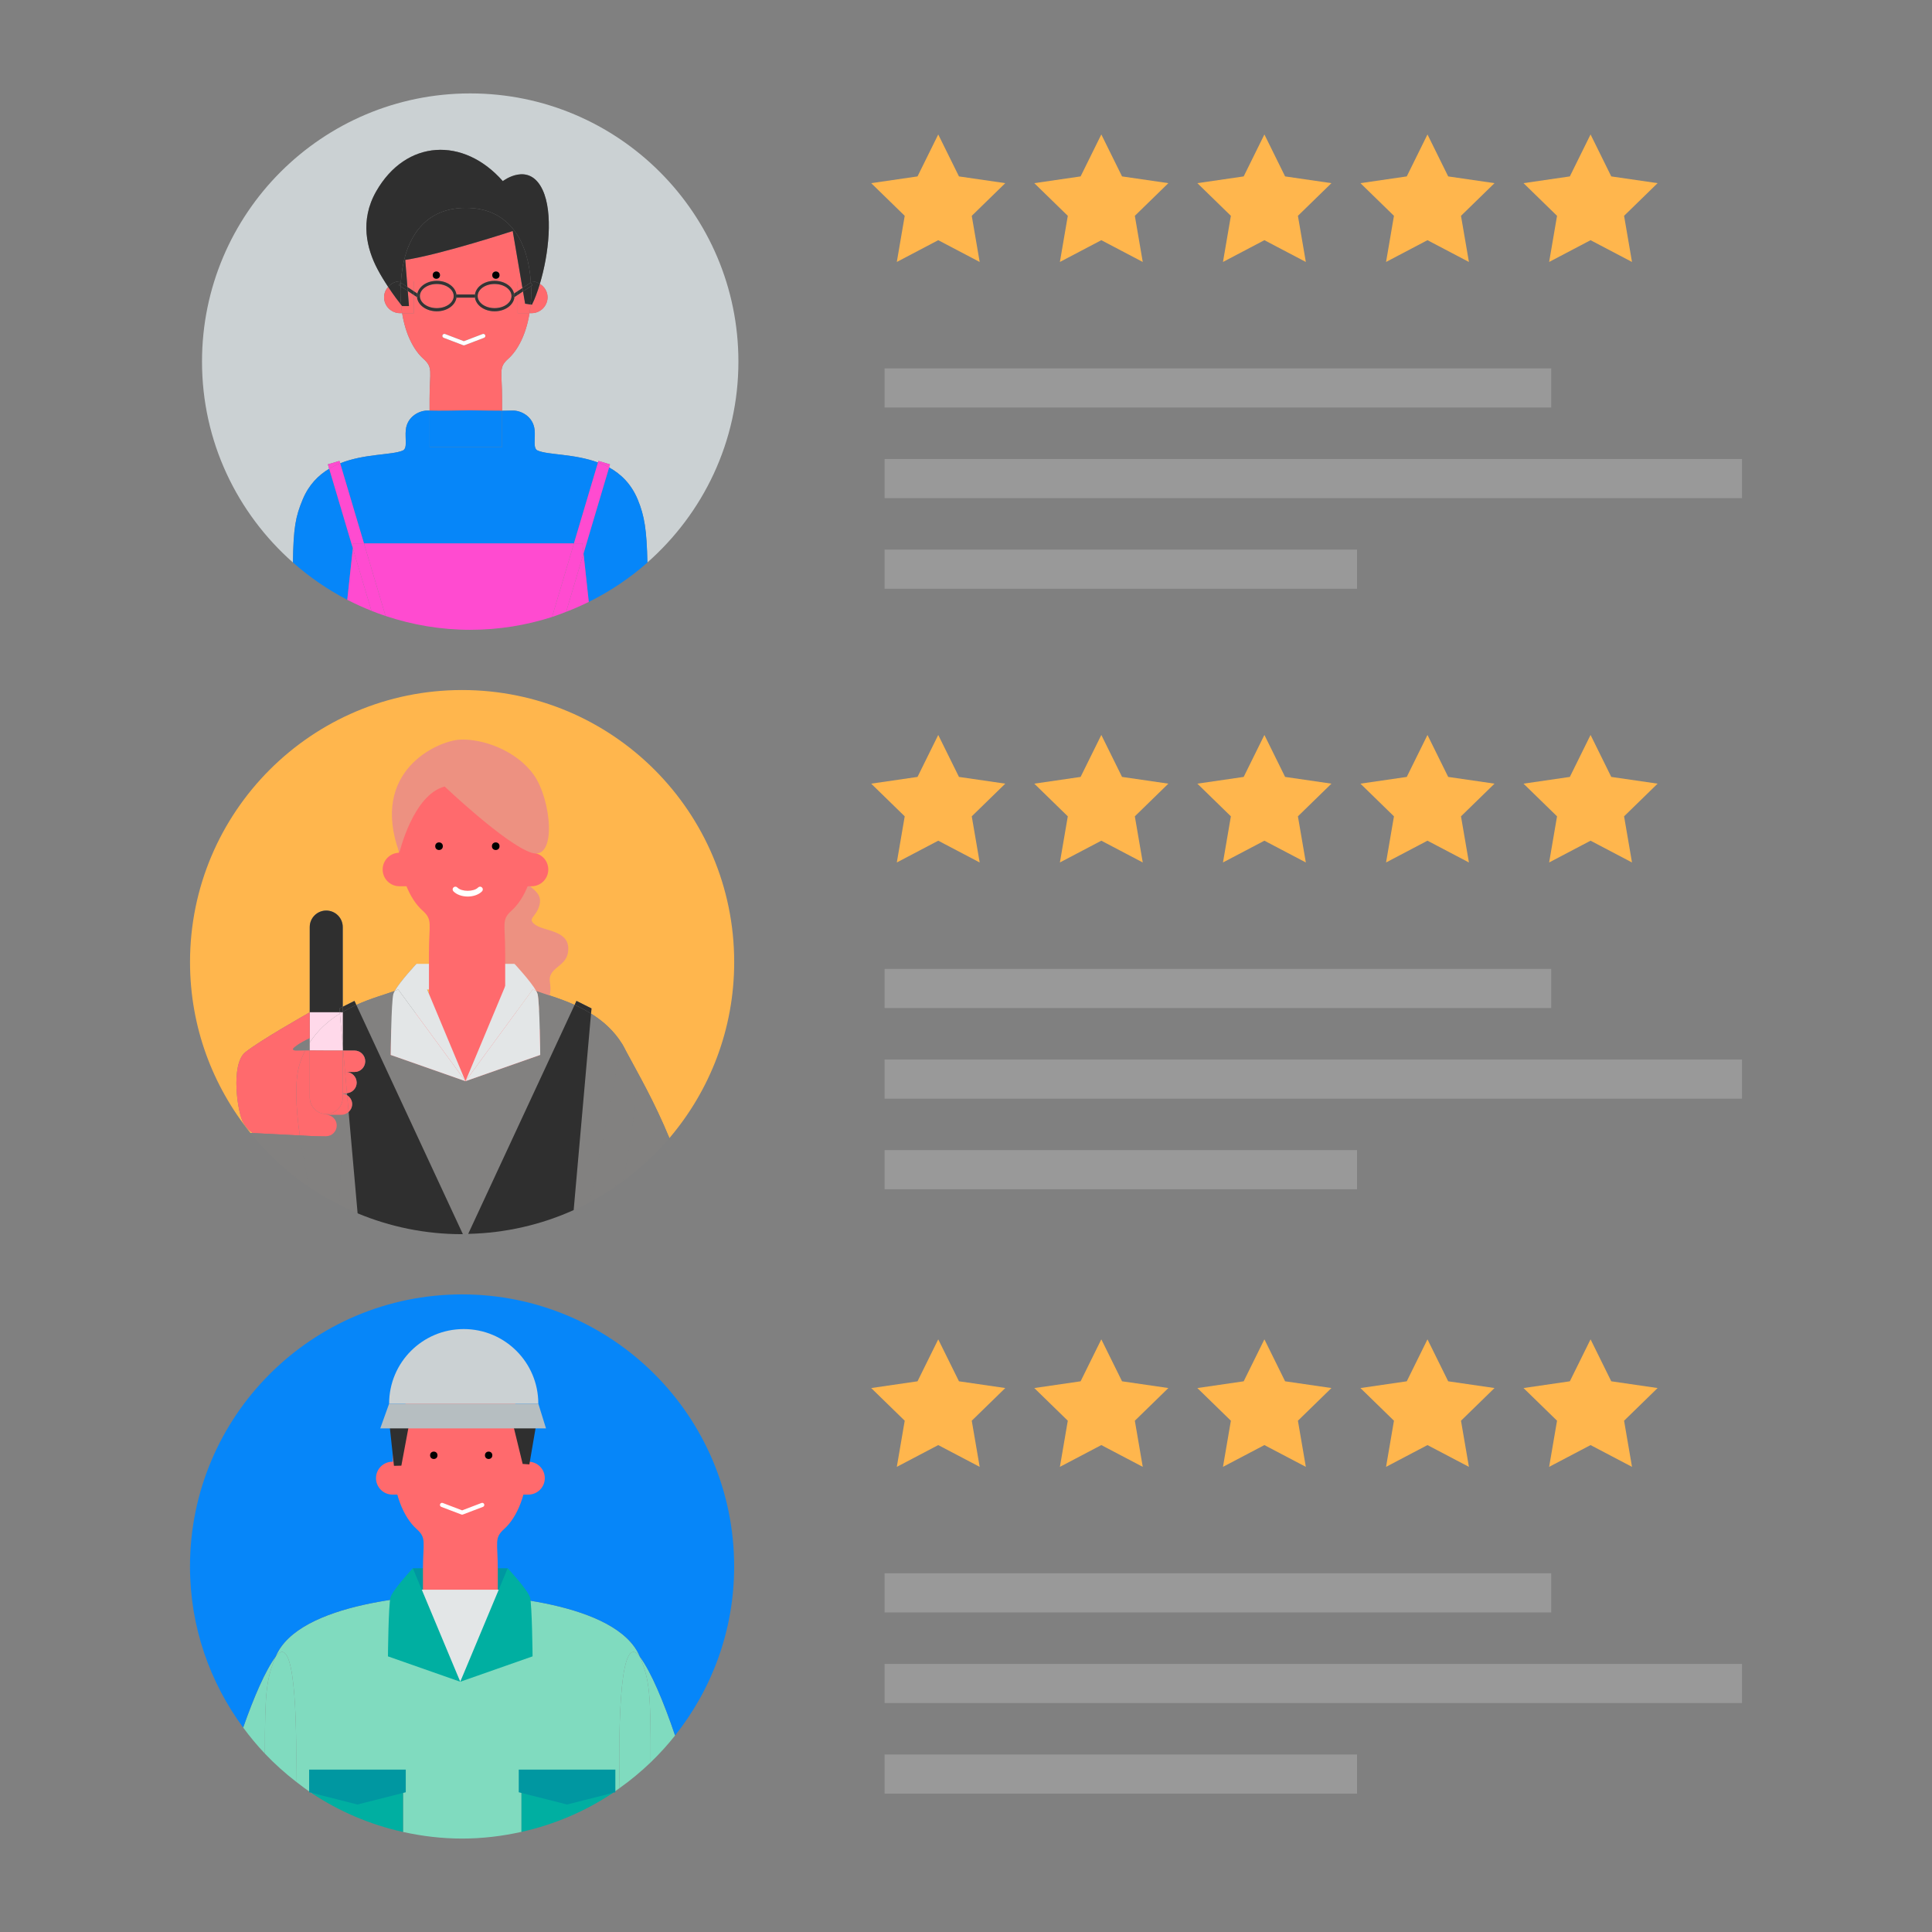
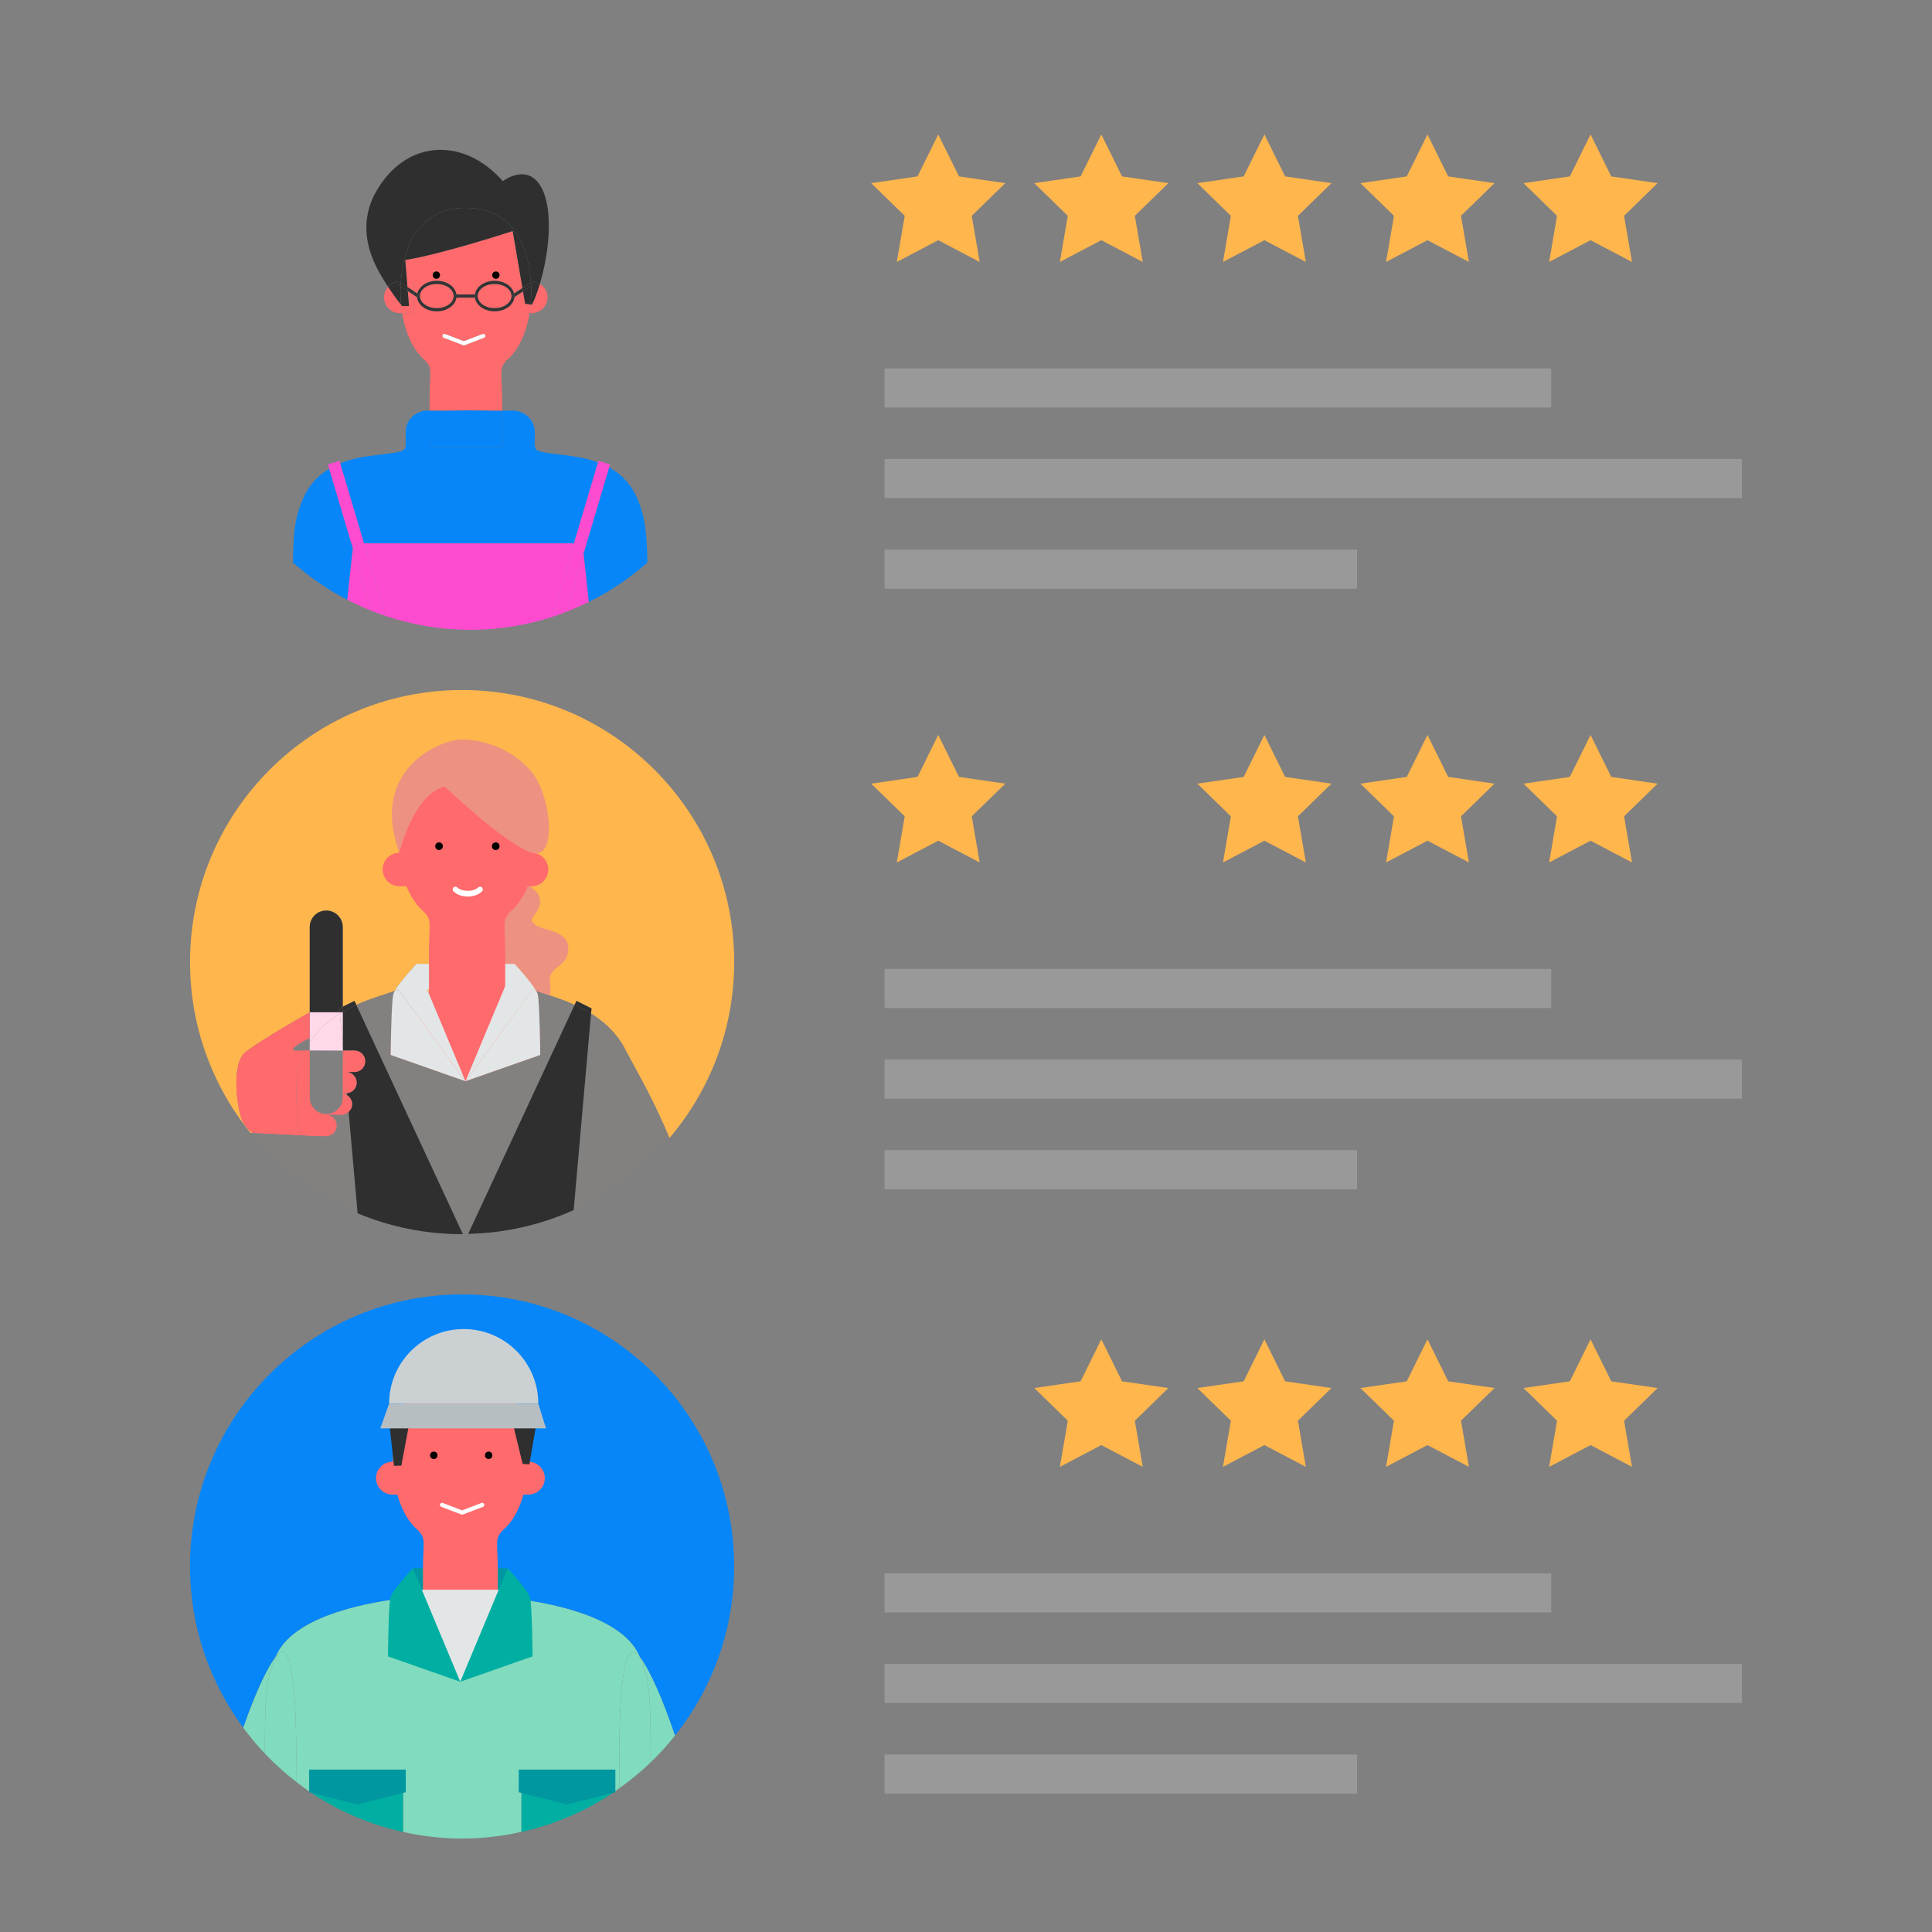
<svg xmlns="http://www.w3.org/2000/svg" version="1.1" id="レイヤー_1" x="0px" y="0px" viewBox="0 0 100 100" style="enable-background:new 0 0 100 100;" xml:space="preserve">
  <rect x="0" y="0" width="100" height="100" fill="#808080" stroke="none" />
  <style type="text/css">
	.st0{fill:#FFB64D;}
	.st1{fill-rule:evenodd;clip-rule:evenodd;fill:#999999;}
	.st2{fill-rule:evenodd;clip-rule:evenodd;fill:#FFB64D;}
	.st3{fill:#ED9181;}
	.st4{fill:#E3E6E7;}
	.st5{fill:#FF6A6D;}
	.st6{fill:none;}
	.st7{fill:#828180;}
	.st8{fill:#2F2F2F;}
	.st9{fill:#FFD9EA;}
	.st10{fill:#FFFFFF;}
	.st11{fill:#CBD1D3;}
	.st12{fill:#0686f9;}
	.st13{fill:#343434;}
	.st14{fill:#FF4BD0;}
	.st15{fill:#80DBBF;}
	.st16{fill:#00AFA1;}
	.st17{fill:#0097A1;}
	.st18{fill:#B6BEC1;}
</style>
  <g>
    <path class="st0" d="M12.607,58.134c-0.319-0.504-0.682-3.049,0.087-3.668s3.106-1.934,3.339-2.07   v-4.412c0-0.472,0.382-0.854,0.854-0.854s0.854,0.382,0.854,0.854v4.125l0.606-0.303l0.096,0.206   c0.796-0.359,1.547-0.555,1.991-0.724c0.267-0.483,1.121-1.4,1.121-1.4l2.538,6.073l2.538-6.073   c0,0,0.854,0.917,1.121,1.4c0.444,0.169,1.195,0.366,1.991,0.724l0.096-0.206l0.778,0.389   l-0.024,0.268c0.611,0.378,1.187,0.884,1.613,1.575l0.001-0.004   c0.004,0.009,0.009,0.017,0.014,0.026c0.06,0.098,0.113,0.204,0.166,0.311   c0.672,1.257,1.452,2.584,2.263,4.536c2.087-2.456,3.352-5.632,3.352-9.108   c0-7.778-6.305-14.083-14.083-14.083c-7.778,0-14.083,6.305-14.083,14.083   c0,3.35,1.175,6.423,3.128,8.841l0.125,0.006C12.916,58.54,12.76,58.377,12.607,58.134z" />
    <g>
      <g>
        <g>
          <rect x="45.786" y="81.433" class="st1" width="34.505" height="2.026" />
          <rect x="45.786" y="90.813" class="st1" width="24.454" height="2.026" />
          <rect x="45.786" y="86.123" class="st1" width="44.38" height="2.026" />
        </g>
        <g id="Group-72_1_" transform="translate(113.697, 96.491)">
          <polygon id="Fill-62_1_" class="st2" points="-48.252,-27.167 -47.18,-24.995 -44.782,-24.646       -46.517,-22.955 -46.107,-20.567 -48.252,-21.694 -50.396,-20.567 -49.987,-22.955 -51.722,-24.646       -49.324,-24.995     " />
-           <polygon id="Fill-64_1_" class="st2" points="-65.134,-27.167 -64.061,-24.995 -61.664,-24.646 -63.399,-22.955       -62.989,-20.567 -65.134,-21.694 -67.278,-20.567 -66.869,-22.955 -68.604,-24.646 -66.206,-24.995           " />
          <polygon id="Fill-66_1_" class="st2" points="-31.37,-27.167 -30.298,-24.995 -27.9,-24.646 -29.635,-22.955       -29.225,-20.567 -31.37,-21.694 -33.514,-20.567 -33.105,-22.955 -34.84,-24.646 -32.442,-24.995           " />
          <polygon id="Fill-68_1_" class="st2" points="-39.811,-27.167 -38.739,-24.995 -36.341,-24.646 -38.076,-22.955       -37.666,-20.567 -39.811,-21.694 -41.955,-20.567 -41.546,-22.955 -43.281,-24.646 -40.883,-24.995           " />
          <polygon id="Fill-70_1_" class="st2" points="-56.693,-27.167 -55.62,-24.995 -53.223,-24.646       -54.958,-22.955 -54.548,-20.567 -56.693,-21.694 -58.837,-20.567 -58.428,-22.955 -60.163,-24.646       -57.765,-24.995     " />
        </g>
      </g>
    </g>
    <g>
      <g>
        <rect x="45.786" y="19.068" class="st1" width="34.505" height="2.026" />
        <rect x="45.786" y="28.448" class="st1" width="24.454" height="2.026" />
        <rect x="45.786" y="23.758" class="st1" width="44.38" height="2.026" />
      </g>
      <g id="Group-72_2_" transform="translate(113.697, 96.491)">
        <polygon id="Fill-62_2_" class="st2" points="-48.252,-89.532 -47.18,-87.36 -44.782,-87.011 -46.517,-85.32      -46.107,-82.932 -48.252,-84.059 -50.396,-82.932 -49.987,-85.32 -51.722,-87.011 -49.324,-87.36    " />
        <polygon id="Fill-64_2_" class="st2" points="-65.134,-89.532 -64.061,-87.36 -61.664,-87.011 -63.399,-85.32      -62.989,-82.932 -65.134,-84.059 -67.278,-82.932 -66.869,-85.32 -68.604,-87.011 -66.206,-87.36    " />
        <polygon id="Fill-66_2_" class="st2" points="-31.37,-89.532 -30.298,-87.36 -27.9,-87.011 -29.635,-85.32      -29.225,-82.932 -31.37,-84.059 -33.514,-82.932 -33.105,-85.32 -34.84,-87.011 -32.442,-87.36    " />
        <polygon id="Fill-68_2_" class="st2" points="-39.811,-89.532 -38.739,-87.36 -36.341,-87.011 -38.076,-85.32      -37.666,-82.932 -39.811,-84.059 -41.955,-82.932 -41.546,-85.32 -43.281,-87.011 -40.883,-87.36    " />
        <polygon id="Fill-70_2_" class="st2" points="-56.693,-89.532 -55.62,-87.36 -53.223,-87.011 -54.958,-85.32      -54.548,-82.932 -56.693,-84.059 -58.837,-82.932 -58.428,-85.32 -60.163,-87.011 -57.765,-87.36    " />
      </g>
    </g>
    <g>
      <g>
        <rect x="45.786" y="50.15" class="st1" width="34.505" height="2.026" />
        <rect x="45.786" y="59.53" class="st1" width="24.454" height="2.026" />
        <rect x="45.786" y="54.84" class="st1" width="44.38" height="2.026" />
      </g>
      <g id="Group-72_3_" transform="translate(113.697, 96.491)">
        <polygon id="Fill-62_3_" class="st2" points="-48.252,-58.45 -47.18,-56.278 -44.782,-55.929 -46.517,-54.238      -46.107,-51.85 -48.252,-52.977 -50.396,-51.85 -49.987,-54.238 -51.722,-55.929 -49.324,-56.278    " />
        <polygon id="Fill-64_3_" class="st2" points="-65.134,-58.45 -64.061,-56.278 -61.664,-55.929 -63.399,-54.238      -62.989,-51.85 -65.134,-52.977 -67.278,-51.85 -66.869,-54.238 -68.604,-55.929 -66.206,-56.278         " />
        <polygon id="Fill-66_3_" class="st2" points="-31.37,-58.45 -30.298,-56.278 -27.9,-55.929 -29.635,-54.238      -29.225,-51.85 -31.37,-52.977 -33.514,-51.85 -33.105,-54.238 -34.84,-55.929 -32.442,-56.278    " />
        <polygon id="Fill-68_3_" class="st2" points="-39.811,-58.45 -38.739,-56.278 -36.341,-55.929 -38.076,-54.238      -37.666,-51.85 -39.811,-52.977 -41.955,-51.85 -41.546,-54.238 -43.281,-55.929 -40.883,-56.278         " />
-         <polygon id="Fill-70_3_" class="st2" points="-56.693,-58.45 -55.62,-56.278 -53.223,-55.929 -54.958,-54.238      -54.548,-51.85 -56.693,-52.977 -58.837,-51.85 -58.428,-54.238 -60.163,-55.929 -57.765,-56.278         " />
      </g>
    </g>
    <g>
      <g>
        <g>
          <path class="st3" d="M27.083,45.391c0.177,0.595,1.046,0.683,0.838,1.466      c-0.169,0.636-0.684,0.681-0.195,1.022c0.489,0.341,1.887,0.269,1.665,1.464      c-0.132,0.709-1.053,0.751-0.927,1.505c0.222,1.333-0.933,1.887-1.686,1.512      c-0.753-0.375-1.616-0.738-1.44-2.232c0.044-0.376,0.093-0.919-0.684-1.772      c-0.777-0.852-0.09-1.307,0.661-1.636c0.752-0.329,0.815-0.83,0.374-1.148      c-0.44-0.318-0.668-1.056-0.081-1.363S26.788,44.399,27.083,45.391z" />
          <rect x="21.555" y="49.889" class="st4" width="5.076" height="1.327" />
          <g>
            <path class="st5" d="M19.416,53.89l4.676,6.286l4.676-6.286l-2.619-1.962c0,0,0-1.905,0-2.619       c0-1.524-0.207-1.695,0.344-2.19c0.657-0.59,1.245-1.857,1.245-3.666       c0-2.214-0.877-4.541-3.562-4.541S20.614,41.239,20.614,43.454c0,1.809,0.588,3.076,1.245,3.666       c0.551,0.495,0.344,0.667,0.344,2.19c0,0.714,0,2.619,0,2.619L19.416,53.89z" />
            <g>
              <circle cx="25.659" cy="43.799" r="0.197" />
              <circle cx="22.724" cy="43.799" r="0.197" />
            </g>
          </g>
          <g>
            <path class="st5" d="M26.753,44.138h0.759c0.479,0,0.867,0.388,0.867,0.867s-0.388,0.867-0.867,0.867h-0.759       V44.138z" />
            <g>
              <path class="st5" d="M21.432,44.138h-0.759c-0.479,0-0.867,0.388-0.867,0.867s0.388,0.867,0.867,0.867        h0.759V44.138z" />
            </g>
          </g>
          <path class="st3" d="M20.673,44.138c0,0,0.705-3.003,2.343-3.428c0,0,3.161,3.003,4.496,3.428      c1.335,0.425,1.025-2.76,0.115-4.034s-2.669-1.881-3.822-1.82S19.119,39.903,20.673,44.138z" />
          <g>
            <path class="st6" d="M16.033,53.73c-0.595,0.284-0.783,0.459-0.846,0.522       c-0.062,0.063-0.016,0.141,0.219,0.125c0.062-0.004,0.211-0.006,0.394-0.007       c0.072-0.144,0.149-0.281,0.233-0.411V53.73z" />
            <path class="st7" d="M32.219,54.06c0.054,0.103,0.111,0.207,0.166,0.311       C32.332,54.265,32.279,54.159,32.219,54.06z" />
            <path class="st7" d="M32.205,54.038c-0.425-0.691-1.002-1.196-1.613-1.575l-0.899,10.17       c0.285-0.129,0.569-0.26,0.843-0.406L32.205,54.038z" />
            <polygon class="st7" points="17.763,54.377 17.741,54.129 17.741,54.377      " />
            <path class="st7" d="M17.741,56.594v0.014c0.084,0.011,0.159,0.04,0.227,0.084l-0.01-0.108       c-0.018,0.002-0.034,0.01-0.052,0.01C17.906,56.594,17.741,56.594,17.741,56.594z" />
            <path class="st7" d="M17.672,57.702H16.874c0.306,0,0.554,0.248,0.554,0.554s-0.248,0.554-0.554,0.554       c0,0-0.238,0-0.582,0l1.434,0.073l-0.177,3.465c0.315,0.16,0.632,0.317,0.96,0.454l-0.465-5.249       C17.945,57.643,17.816,57.702,17.672,57.702z" />
            <path class="st7" d="M27.752,51.289c0.033,0.06,0.061,0.116,0.073,0.16       c0.11,0.397,0.137,3.154,0.137,3.154l-3.869,1.358l-3.869-1.358c0,0,0.026-2.757,0.137-3.154       c0.012-0.044,0.04-0.1,0.073-0.16c-0.444,0.169-1.195,0.366-1.991,0.724l5.515,11.866       c0.093-0,0.183-0.012,0.276-0.014l5.508-11.852C28.946,51.655,28.195,51.459,27.752,51.289z" />
            <path class="st7" d="M16.033,53.959c-0.084,0.13-0.161,0.267-0.233,0.411       c0.074-0,0.151-0,0.233-0V53.959z" />
            <path class="st8" d="M18.443,52.013l-0.096-0.206l-0.606,0.303v0.266       C17.974,52.24,18.21,52.118,18.443,52.013z" />
            <path class="st8" d="M30.616,52.196l-0.778-0.389l-0.096,0.206c0.282,0.127,0.569,0.276,0.85,0.451       L30.616,52.196z" />
            <path class="st8" d="M17.741,52.376v0.02v1.732l0.022,0.249h0.587c0.306,0,0.554,0.248,0.554,0.554       c0,0.306-0.248,0.554-0.554,0.554h-0.443c0.306,0,0.554,0.248,0.554,0.554       c0,0.288-0.222,0.516-0.502,0.544l0.01,0.108c0.152,0.099,0.258,0.262,0.258,0.456       c0,0.162-0.072,0.304-0.182,0.405l0.465,5.249c1.666,0.694,3.491,1.08,5.408,1.08       c0.014,0,0.027-0.002,0.04-0.002l-5.515-11.866C18.21,52.118,17.974,52.24,17.741,52.376z" />
            <path class="st8" d="M29.742,52.013l-5.508,11.852c1.943-0.043,3.787-0.478,5.459-1.232l0.899-10.17       C30.311,52.29,30.024,52.141,29.742,52.013z" />
            <path class="st4" d="M24.092,55.962l-2.538-6.073c0,0-0.854,0.917-1.121,1.4       c0.065-0.025,0.127-0.05,0.178-0.074L24.092,55.962z" />
            <path class="st4" d="M20.223,54.604l3.869,1.358l-3.481-4.746c-0.051,0.024-0.112,0.049-0.178,0.074       c-0.033,0.06-0.061,0.116-0.073,0.16C20.25,51.846,20.223,54.604,20.223,54.604z" />
            <path class="st4" d="M27.752,51.289c-0.267-0.483-1.121-1.4-1.121-1.4l-2.538,6.073l3.481-4.746       C27.625,51.24,27.686,51.264,27.752,51.289z" />
            <path class="st4" d="M27.825,51.449c-0.012-0.044-0.04-0.1-0.073-0.16       c-0.065-0.025-0.127-0.05-0.178-0.074l-3.481,4.746l3.869-1.358       C27.962,54.604,27.935,51.846,27.825,51.449z" />
            <path class="st8" d="M17.569,52.196l0.171-0.086v-4.125c0-0.472-0.382-0.854-0.854-0.854       s-0.854,0.382-0.854,0.854v4.412h1.554L17.569,52.196z" />
            <path class="st8" d="M17.587,52.396h0.118c0.012-0.007,0.024-0.013,0.036-0.02v-0.266l-0.171,0.086       L17.587,52.396z" />
            <path class="st8" d="M17.741,52.396v-0.02c-0.012,0.007-0.024,0.013-0.036,0.02H17.741z" />
            <path class="st9" d="M16.033,53.959c0.42-0.649,0.974-1.132,1.56-1.496l-0.006-0.068h-1.554v1.334       V53.959z" />
            <path class="st9" d="M17.741,56.607v-0.014h-0.069C17.696,56.594,17.717,56.604,17.741,56.607z" />
            <path class="st9" d="M16.033,53.959v0.411c0.483,0.001,1.053,0.007,1.053,0.007h0.654v-0.249       l-0.148-1.665C17.006,52.827,16.453,53.31,16.033,53.959z" />
            <path class="st9" d="M17.587,52.396l0.006,0.068c0.037-0.023,0.074-0.046,0.112-0.068H17.587z" />
            <path class="st9" d="M17.593,52.464l0.148,1.665v-1.732H17.705       C17.667,52.418,17.63,52.441,17.593,52.464z" />
            <path class="st5" d="M15.495,55.128c0.08-0.275,0.187-0.523,0.304-0.757       c-0.183,0.001-0.332,0.003-0.394,0.007c-0.235,0.016-0.281-0.062-0.219-0.125       c0.063-0.063,0.251-0.238,0.846-0.522v-1.334c-0.234,0.136-2.57,1.452-3.339,2.07       s-0.406,3.163-0.087,3.668c0.154,0.243,0.309,0.406,0.481,0.513l2.43,0.124       C15.303,57.269,15.253,55.963,15.495,55.128z" />
            <path class="st5" d="M17.741,56.808c0,0.472-0.382,0.854-0.854,0.854s-0.854-0.382-0.854-0.854v-2.437       c-0.082-0-0.16,0-0.233,0c-0.118,0.235-0.224,0.482-0.304,0.757       c-0.242,0.835-0.192,2.14,0.022,3.642l0.775,0.04c0.344,0,0.582,0,0.582,0       c0.306,0,0.554-0.248,0.554-0.554s-0.248-0.554-0.554-0.554h0.797       c0.145,0,0.274-0.059,0.372-0.149l-0.076-0.861c-0.068-0.044-0.143-0.073-0.227-0.084       C17.741,56.607,17.741,56.808,17.741,56.808z" />
            <path class="st5" d="M17.741,56.594h0.166c0.018,0,0.034-0.009,0.052-0.01l-0.196-2.206h-0.022       V56.594z" />
            <path class="st5" d="M18.46,56.04c0-0.306-0.248-0.554-0.554-0.554h0.443       c0.306,0,0.554-0.248,0.554-0.554c0-0.306-0.248-0.554-0.554-0.554h-0.587l0.196,2.206       C18.239,56.556,18.46,56.327,18.46,56.04z" />
            <path class="st5" d="M18.226,57.148c0-0.195-0.106-0.358-0.258-0.456l0.076,0.861       C18.154,57.451,18.226,57.309,18.226,57.148z" />
-             <path class="st5" d="M16.887,57.661c0.472,0,0.854-0.382,0.854-0.854v-0.2       c-0.024-0.003-0.044-0.014-0.069-0.014h0.069v-2.216h-0.654c0,0-0.571-0.006-1.053-0.007v2.437       C16.033,57.279,16.415,57.661,16.887,57.661z" />
            <path class="st7" d="M16.016,61.456c-0.202-0.912-0.372-1.809-0.493-2.646c-0.745,0-1.566,0-1.806,0       c-0.243,0-0.446-0.049-0.63-0.164l-0.125-0.006C13.837,59.721,14.863,60.673,16.016,61.456z" />
            <path class="st7" d="M16.293,58.81c-0.223,0-0.49,0-0.769,0c0.121,0.838,0.292,1.734,0.493,2.646       c0.488,0.331,1.004,0.623,1.533,0.892l0.177-3.465L16.293,58.81z" />
            <path class="st7" d="M13.088,58.646c0.184,0.114,0.387,0.164,0.63,0.164c0.24,0,1.061,0,1.806,0       c-0.002-0.013-0.004-0.026-0.006-0.04L13.088,58.646z" />
            <path class="st7" d="M15.518,58.77c0.002,0.013,0.004,0.026,0.006,0.04c0.28,0,0.546,0,0.769,0       L15.518,58.77z" />
            <path class="st7" d="M32.69,55.128c0.364,1.253,0.072,3.564-0.453,6.015       c0.887-0.652,1.699-1.399,2.411-2.236c-0.81-1.952-1.59-3.279-2.263-4.536       C32.503,54.606,32.61,54.853,32.69,55.128z" />
            <path class="st7" d="M32.206,54.034l-0.001,0.004c0.005,0.008,0.01,0.014,0.015,0.022       C32.215,54.052,32.21,54.043,32.206,54.034z" />
            <path class="st7" d="M32.69,55.128c-0.08-0.275-0.186-0.522-0.304-0.757       c-0.055-0.103-0.112-0.208-0.166-0.311c-0.005-0.008-0.01-0.014-0.015-0.022l-1.669,8.189       c0.596-0.318,1.16-0.686,1.701-1.084C32.762,58.692,33.054,56.381,32.69,55.128z" />
          </g>
        </g>
        <path class="st10" d="M24.209,46.405c-0.301,0-0.578-0.102-0.741-0.271     c-0.054-0.057-0.053-0.147,0.004-0.201c0.057-0.054,0.146-0.053,0.201,0.004     c0.218,0.228,0.854,0.228,1.073,0c0.055-0.057,0.145-0.058,0.201-0.004     c0.057,0.055,0.058,0.145,0.004,0.201C24.787,46.303,24.51,46.405,24.209,46.405z" />
      </g>
    </g>
    <g>
-       <path class="st11" d="M38.22,18.717c0-7.667-6.215-13.882-13.882-13.882s-13.882,6.215-13.882,13.882    c0,4.144,1.826,7.854,4.705,10.397c0.028-1.806,0.136-2.37,0.504-3.257    c0.316-0.763,0.811-1.258,1.373-1.594l-0.068-0.229l0.598-0.178l0.037,0.124    c1.26-0.505,2.674-0.419,3.237-0.659c0.26-0.111,0.114-0.606,0.16-1.067    c0.072-0.716,0.734-1.021,1.146-1.003c0.024,0.001,0.06,0.001,0.086,0.002c0-0.237,0-0.453,0-0.608    c0-1.449,0.197-1.612-0.327-2.083c-0.477-0.428-0.913-1.233-1.094-2.354h-0.109    c-0.455,0-0.825-0.369-0.825-0.825c0-0.207,0.084-0.391,0.21-0.536    c-0.185-0.279-0.38-0.593-0.556-0.928c-0.544-1.034-0.926-2.504-0.062-4.017    c1.541-2.696,4.522-2.837,6.553-0.529c0,0,1.355-1.045,2.06,0.452    c0.556,1.182,0.324,3.331-0.143,4.868c0.235,0.145,0.4,0.393,0.4,0.69    c0,0.455-0.369,0.825-0.825,0.825h-0.109c-0.181,1.121-0.617,1.925-1.094,2.354    c-0.524,0.471-0.327,0.634-0.327,2.083c0,0.156,0,0.375,0,0.615c0.204-0,0.392-0.003,0.539-0.009    c0.412-0.018,1.075,0.286,1.146,1.003c0.046,0.461-0.1,0.956,0.16,1.067    c0.545,0.233,1.89,0.161,3.119,0.616l0.024-0.081l0.598,0.178l-0.048,0.16    c0.608,0.335,1.146,0.85,1.483,1.662c0.35,0.845,0.466,1.585,0.5,3.26    C36.392,26.574,38.22,22.863,38.22,18.717z" />
      <path class="st5" d="M22.608,14.698c-0.483,0-0.876,0.281-0.876,0.626c0,0.345,0.393,0.626,0.876,0.626    c0.483,0,0.877-0.281,0.877-0.626C23.484,14.979,23.091,14.698,22.608,14.698z" />
      <path class="st5" d="M26.983,14.561l-0.445-2.604c0,0-3.677,1.206-5.562,1.497l0.088,1.107h0.362v0.519    l0.176,0.116c0.084-0.372,0.492-0.66,1.005-0.66c0.535,0,0.961,0.312,1.017,0.707h0.958    c0.056-0.395,0.482-0.707,1.017-0.707c0.513,0,0.921,0.289,1.005,0.66l0.191-0.126v-0.509H26.983z     M22.586,14.429c-0.104,0-0.188-0.084-0.188-0.188s0.084-0.188,0.188-0.188    c0.104,0,0.188,0.084,0.188,0.188S22.689,14.429,22.586,14.429z M25.667,14.429    c-0.104,0-0.188-0.084-0.188-0.188s0.084-0.188,0.188-0.188s0.188,0.084,0.188,0.188    S25.771,14.429,25.667,14.429z" />
      <path class="st5" d="M24.338,21.239c0.522,0.011,1.146,0.024,1.65,0.022c0-0.24,0-0.459,0-0.615    c0-1.449-0.197-1.612,0.327-2.083c0.477-0.428,0.913-1.233,1.094-2.354h-0.613v-0.945l-0.171,0.113    c-0.038,0.409-0.477,0.735-1.025,0.735c-0.535,0-0.961-0.312-1.017-0.707h-0.958    c-0.056,0.395-0.482,0.707-1.017,0.707c-0.548,0-0.987-0.326-1.025-0.735l-0.156-0.103v0.936h-0.613    c0.181,1.121,0.617,1.925,1.094,2.354c0.524,0.471,0.327,0.634,0.327,2.083c0,0.154,0,0.371,0,0.608    C22.76,21.271,23.64,21.253,24.338,21.239z M23.039,17.289l0.971,0.37l0.971-0.37    c0.054-0.021,0.114,0.007,0.134,0.06s-0.007,0.114-0.06,0.134L24.047,17.868    c-0.012,0.005-0.025,0.007-0.037,0.007c-0.013,0-0.025-0.002-0.037-0.007l-1.008-0.384    c-0.054-0.021-0.081-0.081-0.06-0.134C22.925,17.296,22.984,17.269,23.039,17.289z" />
      <path class="st5" d="M25.6,14.698c-0.483,0-0.877,0.281-0.877,0.626c0,0.345,0.393,0.626,0.877,0.626    s0.877-0.281,0.877-0.626C26.477,14.979,26.084,14.698,25.6,14.698z" />
      <path class="st5" d="M27.465,15.762c-0.014,0.155-0.033,0.304-0.056,0.448h0.109    c0.455,0,0.825-0.369,0.825-0.825c0-0.297-0.165-0.545-0.4-0.69    c-0.124,0.409-0.262,0.785-0.41,1.076L27.465,15.762z" />
      <path class="st5" d="M27.181,15.721l-0.109-0.638l-0.276,0.182v0.945h0.613    c0.023-0.144,0.042-0.294,0.056-0.448L27.181,15.721z" />
      <polygon class="st5" points="26.796,14.561 26.796,15.07 27.042,14.908 26.983,14.561   " />
      <path class="st5" d="M20.09,14.85c-0.126,0.145-0.21,0.329-0.21,0.536    c0,0.455,0.369,0.825,0.825,0.825h0.109c-0.023-0.14-0.041-0.286-0.055-0.436    C20.651,15.639,20.387,15.298,20.09,14.85z" />
      <polygon class="st5" points="21.064,14.561 21.088,14.857 21.427,15.08 21.427,14.561   " />
      <path class="st5" d="M21.427,15.274l-0.322-0.212l0.062,0.781h-0.352c0,0-0.023-0.028-0.056-0.069    c0.014,0.15,0.032,0.296,0.055,0.436h0.613V15.274z" />
      <circle cx="25.667" cy="14.241" r="0.188" />
      <circle cx="22.586" cy="14.241" r="0.188" />
      <path class="st12" d="M31.527,24.195l-1.324,4.453l0.272,2.507c1.103-0.546,2.122-1.231,3.036-2.037    c-0.034-1.675-0.15-2.415-0.5-3.26C32.673,25.044,32.136,24.53,31.527,24.195z" />
      <path class="st12" d="M29.707,28.125l1.245-4.187c-1.229-0.455-2.574-0.383-3.119-0.616    c-0.26-0.111-0.114-0.606-0.16-1.067c-0.072-0.716-0.734-1.021-1.146-1.003    c-0.147,0.006-0.335,0.009-0.539,0.009c0,0.804,0,1.875,0,1.875h-1.876h-1.876c0,0,0-1.078,0-1.882    c-0.026-0.001-0.062-0.001-0.086-0.002c-0.412-0.018-1.075,0.286-1.146,1.003    c-0.046,0.461,0.1,0.956-0.16,1.067c-0.562,0.24-1.977,0.154-3.237,0.659l1.232,4.144H29.707z" />
      <path class="st12" d="M18.263,28.38l-1.224-4.117c-0.562,0.336-1.057,0.831-1.373,1.594    c-0.368,0.887-0.476,1.451-0.504,3.257c0.852,0.753,1.794,1.404,2.813,1.931L18.263,28.38z" />
      <path class="st12" d="M24.111,23.136h1.876c0,0,0-1.071,0-1.875c-0.504,0.001-1.128-0.012-1.65-0.022    c-0.698,0.014-1.578,0.032-2.103,0.015c0,0.805,0,1.882,0,1.882S24.111,23.136,24.111,23.136z" />
      <path class="st13" d="M24.583,15.243h-0.958c0.004,0.028,0.022,0.052,0.022,0.081    s-0.018,0.053-0.022,0.081h0.958c-0.004-0.028-0.022-0.052-0.022-0.081S24.579,15.271,24.583,15.243z    " />
      <path class="st13" d="M26.514,15.256l0.092-0.06c-0.084-0.372-0.492-0.66-1.005-0.66    c-0.535,0-0.961,0.312-1.017,0.707h0.06v0.162h-0.06c0.056,0.395,0.482,0.707,1.017,0.707    c0.548,0,0.987-0.326,1.025-0.735l-0.022,0.015L26.514,15.256z M25.6,15.95    c-0.483,0-0.877-0.281-0.877-0.626c0-0.345,0.393-0.626,0.877-0.626s0.877,0.281,0.877,0.626    C26.477,15.669,26.084,15.95,25.6,15.95z" />
      <path class="st13" d="M24.643,15.243h-0.06c-0.004,0.028-0.022,0.052-0.022,0.081    s0.018,0.053,0.022,0.081h0.06V15.243z" />
      <path class="st13" d="M23.565,15.243h0.06c-0.056-0.395-0.482-0.707-1.017-0.707    c-0.513,0-0.921,0.289-1.005,0.66l0.092,0.06l-0.089,0.136l-0.022-0.015    c0.038,0.409,0.477,0.735,1.025,0.735c0.535,0,0.961-0.312,1.017-0.707h-0.06V15.243z     M22.608,15.95c-0.483,0-0.876-0.281-0.876-0.626c0-0.345,0.393-0.626,0.876-0.626    c0.483,0,0.877,0.281,0.877,0.626C23.484,15.669,23.091,15.95,22.608,15.95z" />
      <path class="st13" d="M23.625,15.243h-0.06v0.162h0.06c0.004-0.028,0.022-0.052,0.022-0.081    S23.629,15.271,23.625,15.243z" />
      <path class="st13" d="M21.603,15.196l-0.176-0.116v0.194l0.156,0.103c-0.002-0.018-0.014-0.034-0.014-0.053    C21.569,15.279,21.593,15.239,21.603,15.196z" />
      <polygon class="st13" points="21.088,14.857 21.104,15.062 21.427,15.274 21.427,15.08   " />
      <path class="st13" d="M21.695,15.256l-0.092-0.06c-0.01,0.043-0.034,0.083-0.034,0.128    c0,0.019,0.012,0.035,0.014,0.053l0.022,0.015L21.695,15.256z" />
      <path class="st13" d="M26.605,15.196c0.01,0.043,0.034,0.083,0.034,0.128    c0,0.019-0.012,0.035-0.014,0.053l0.171-0.113v-0.194L26.605,15.196z" />
      <polygon class="st13" points="27.042,14.908 26.796,15.07 26.796,15.265 27.072,15.083   " />
      <path class="st13" d="M26.605,15.196l-0.092,0.06l0.089,0.136l0.022-0.015    c0.002-0.018,0.014-0.034,0.014-0.053C26.639,15.279,26.615,15.239,26.605,15.196z" />
      <path class="st10" d="M22.965,17.484l1.008,0.384c0.012,0.005,0.025,0.007,0.037,0.007    c0.013,0,0.025-0.002,0.037-0.007l1.008-0.384c0.054-0.021,0.081-0.081,0.06-0.134    s-0.08-0.081-0.134-0.06l-0.971,0.37l-0.971-0.37c-0.055-0.021-0.114,0.007-0.135,0.06    C22.884,17.403,22.911,17.463,22.965,17.484z" />
      <path class="st8" d="M20.705,14.561h0.046c0.131-1.935,1.016-3.802,3.36-3.802    s3.23,1.866,3.36,3.802h0.046c0.159,0,0.299,0.057,0.424,0.135    c0.467-1.536,0.699-3.686,0.143-4.868C27.381,8.331,26.026,9.376,26.026,9.376    c-2.03-2.308-5.012-2.167-6.553,0.529c-0.865,1.513-0.482,2.984,0.062,4.017    c0.176,0.334,0.371,0.649,0.556,0.928C20.241,14.676,20.457,14.561,20.705,14.561z" />
      <path class="st8" d="M20.976,13.454c1.885-0.291,5.562-1.497,5.562-1.497l0.445,2.604h0.489    c-0.131-1.935-1.016-3.802-3.36-3.802s-3.23,1.866-3.36,3.802h0.313L20.976,13.454z" />
      <path class="st8" d="M27.472,14.561c0.002,0.023,0.002,0.046,0.004,0.069l0.086,0.131l-0.077,0.05    c0.003,0.089,0.014,0.177,0.014,0.266c0,0.239-0.013,0.465-0.033,0.684l0.067,0.01    c0.148-0.291,0.285-0.666,0.41-1.076c-0.126-0.078-0.266-0.135-0.424-0.135h-0.046V14.561z" />
      <path class="st8" d="M27.181,15.721l0.284,0.041c0.02-0.219,0.033-0.445,0.033-0.684    c0-0.089-0.011-0.177-0.014-0.266l-0.413,0.272L27.181,15.721z" />
      <path class="st8" d="M27.042,14.908l0.43-0.283l0.003,0.005c-0.001-0.023-0.002-0.046-0.004-0.069H26.983    L27.042,14.908z" />
      <path class="st8" d="M20.725,15.078c0-0.086,0.01-0.171,0.013-0.257l-0.091-0.06l0.089-0.136    l0.012,0.008c0.001-0.024,0.002-0.048,0.004-0.072h-0.046c-0.248,0-0.464,0.115-0.615,0.289    c0.297,0.448,0.561,0.789,0.669,0.924C20.738,15.551,20.725,15.321,20.725,15.078z" />
      <path class="st8" d="M20.725,15.078c0,0.243,0.014,0.474,0.035,0.696    c0.032,0.041,0.056,0.069,0.056,0.069h0.352l-0.062-0.781L20.738,14.821    C20.735,14.906,20.725,14.992,20.725,15.078z" />
      <path class="st8" d="M21.064,14.561h-0.313c-0.002,0.024-0.002,0.048-0.004,0.072l0.34,0.224    L21.064,14.561z" />
      <path class="st8" d="M20.736,14.625l-0.089,0.136l0.091,0.06c0.002-0.063,0.006-0.125,0.01-0.188    L20.736,14.625z" />
      <path class="st8" d="M20.748,14.633c-0.004,0.063-0.008,0.125-0.01,0.188l0.367,0.241l-0.016-0.205    L20.748,14.633z" />
      <path class="st8" d="M27.561,14.761l-0.086-0.131c0.003,0.061,0.007,0.121,0.009,0.181L27.561,14.761z" />
      <path class="st8" d="M27.042,14.908l0.03,0.175l0.413-0.272c-0.002-0.061-0.006-0.121-0.009-0.181    l-0.003-0.005L27.042,14.908z" />
      <path class="st14" d="M30.475,31.154l-0.272-2.507l-0.898,3.02    C29.704,31.514,30.094,31.343,30.475,31.154z" />
      <path class="st14" d="M17.975,31.045c0.406,0.21,0.823,0.399,1.25,0.569l-0.962-3.234L17.975,31.045z" />
      <path class="st14" d="M18.839,28.125l1.117,3.757c1.379,0.459,2.849,0.717,4.382,0.717    c1.478,0,2.9-0.236,4.236-0.664l1.133-3.81C29.707,28.125,18.839,28.125,18.839,28.125z" />
      <path class="st14" d="M31.575,24.035l-0.598-0.178l-0.024,0.081c0.196,0.072,0.389,0.155,0.575,0.257    L31.575,24.035z" />
      <path class="st14" d="M30.146,28.125l0.057,0.523l1.324-4.453c-0.186-0.103-0.379-0.185-0.575-0.257    l-1.245,4.187H30.146z" />
      <path class="st14" d="M29.707,28.125L28.574,31.935c0.248-0.079,0.489-0.175,0.731-0.268l0.898-3.02    l-0.057-0.523C30.146,28.125,29.707,28.125,29.707,28.125z" />
      <path class="st14" d="M17.569,23.857l-0.598,0.178l0.068,0.229c0.183-0.11,0.373-0.204,0.567-0.282    L17.569,23.857z" />
      <path class="st14" d="M18.291,28.125h0.548l-1.232-4.144c-0.195,0.078-0.384,0.173-0.567,0.282    l1.224,4.117L18.291,28.125z" />
      <path class="st14" d="M18.291,28.125l-0.028,0.256l0.962,3.234c0.241,0.096,0.484,0.185,0.731,0.268    l-1.117-3.757C18.839,28.125,18.291,28.125,18.291,28.125z" />
    </g>
    <g>
      <g>
        <path class="st15" d="M33.12,85.75c-1.183-2.852-7.769-3.221-9.426-3.221s-8.244,0.369-9.426,3.221     c0.99-1.33,1.106,3.042,1.056,6.471c0.267,0.207,0.536,0.411,0.819,0.598v-0.589h4.719v2.592     c0.985,0.218,2.005,0.342,3.056,0.342c1.057,0,2.083-0.126,3.074-0.347v-2.588h4.719v0.578     c0.122-0.082,0.238-0.171,0.358-0.257C32.007,89.082,32.097,84.377,33.12,85.75z" />
        <path class="st16" d="M16.142,92.23v0.589c1.414,0.939,3.009,1.624,4.719,2.003v-2.592     C20.861,92.23,16.142,92.23,16.142,92.23z" />
        <path class="st16" d="M26.991,92.23v2.588c1.711-0.381,3.306-1.068,4.719-2.009v-0.578H26.991z" />
        <path class="st15" d="M14.267,85.75c-0.529,0.711-1.123,2.082-1.68,3.67     c0.348,0.472,0.721,0.922,1.123,1.346C13.711,87.572,13.781,86.922,14.267,85.75z" />
        <path class="st15" d="M14.267,85.75c-0.486,1.172-0.556,1.822-0.557,5.016     c0.499,0.526,1.039,1.011,1.613,1.455C15.374,88.792,15.257,84.42,14.267,85.75z" />
        <path class="st15" d="M33.677,91.221c0.452-0.435,0.875-0.9,1.266-1.392     c-0.597-1.761-1.248-3.307-1.823-4.078C33.628,86.977,33.682,87.619,33.677,91.221z" />
        <path class="st15" d="M33.12,85.75c-1.023-1.373-1.113,3.332-1.051,6.802     c0.569-0.405,1.106-0.849,1.608-1.331C33.682,87.619,33.628,86.977,33.12,85.75z" />
      </g>
      <path class="st12" d="M23.693,82.529c1.657,0,8.244,0.369,9.426,3.221    c0.574,0.771,1.226,2.317,1.823,4.078c1.909-2.404,3.058-5.439,3.058-8.747    c0-7.778-6.305-14.083-14.083-14.083c-7.778,0-14.083,6.305-14.083,14.083    c0,3.125,1.03,6.002,2.752,8.338c0.557-1.588,1.151-2.959,1.68-3.67    C15.45,82.898,22.036,82.529,23.693,82.529z" />
      <g>
        <g>
          <g>
            <rect x="21.368" y="81.172" class="st17" width="4.91" height="1.283" />
            <g>
              <path class="st5" d="M23.83,83.853h-1.938c0,0,0-1.87,0-2.571c0-1.496,0.203-1.664-0.338-2.15        c-0.645-0.579-1.222-1.823-1.222-3.6c0-2.174,0.861-4.459,3.497-4.459s3.497,2.285,3.497,4.459        c0,1.776-0.577,3.02-1.222,3.6c-0.541,0.486-0.338,0.654-0.338,2.15c0,0.701,0,2.571,0,2.571        S23.83,83.853,23.83,83.853z" />
              <g>
                <path class="st5" d="M26.603,75.658h0.745c0.47,0,0.851,0.381,0.851,0.851         s-0.381,0.851-0.851,0.851h-0.745V75.658z" />
                <path class="st5" d="M21.058,75.658h-0.745c-0.47,0-0.851,0.381-0.851,0.851         s0.381,0.851,0.851,0.851h0.745V75.658z" />
              </g>
            </g>
            <polygon class="st8" points="20.391,75.871 20.111,73.281 27.822,73.332 27.4,75.796 27.053,75.773        26.567,73.778 21.167,73.758 20.774,75.862      " />
            <g>
              <path class="st11" d="M20.141,72.653c0-2.132,1.728-3.861,3.861-3.861s3.861,1.728,3.861,3.861" />
              <polygon class="st18" points="28.261,73.934 19.682,73.934 20.141,72.653 24.034,72.653 27.863,72.653               " />
            </g>
            <polygon class="st4" points="26.097,82.283 23.823,87.047 21.549,82.283      " />
            <g>
              <path class="st16" d="M23.823,87.047l-3.743-1.314c0,0,0.026-2.667,0.132-3.051        c0.107-0.384,1.156-1.51,1.156-1.51L23.823,87.047z" />
              <path class="st16" d="M23.823,87.047l3.743-1.314c0,0-0.026-2.667-0.132-3.051        c-0.107-0.384-1.156-1.51-1.156-1.51L23.823,87.047z" />
            </g>
            <polygon class="st17" points="18.502,93.401 21.002,92.767 21.002,91.596 18.502,91.596 16.001,91.596        16.001,92.767      " />
            <polygon class="st17" points="29.351,93.401 31.851,92.767 31.851,91.596 29.351,91.596 26.851,91.596        26.851,92.767      " />
          </g>
          <path class="st10" d="M23.92,78.398c-0.013,0-0.026-0.002-0.038-0.007l-1.041-0.396      c-0.055-0.021-0.083-0.083-0.062-0.139c0.021-0.055,0.082-0.084,0.139-0.062l1.002,0.382      l1.002-0.382c0.056-0.021,0.118,0.007,0.139,0.062c0.021,0.055-0.007,0.117-0.062,0.139      L23.958,78.391C23.946,78.396,23.933,78.398,23.92,78.398z" />
        </g>
        <g>
          <circle cx="25.292" cy="75.326" r="0.191" />
          <circle cx="22.453" cy="75.326" r="0.191" />
        </g>
      </g>
    </g>
  </g>
</svg>